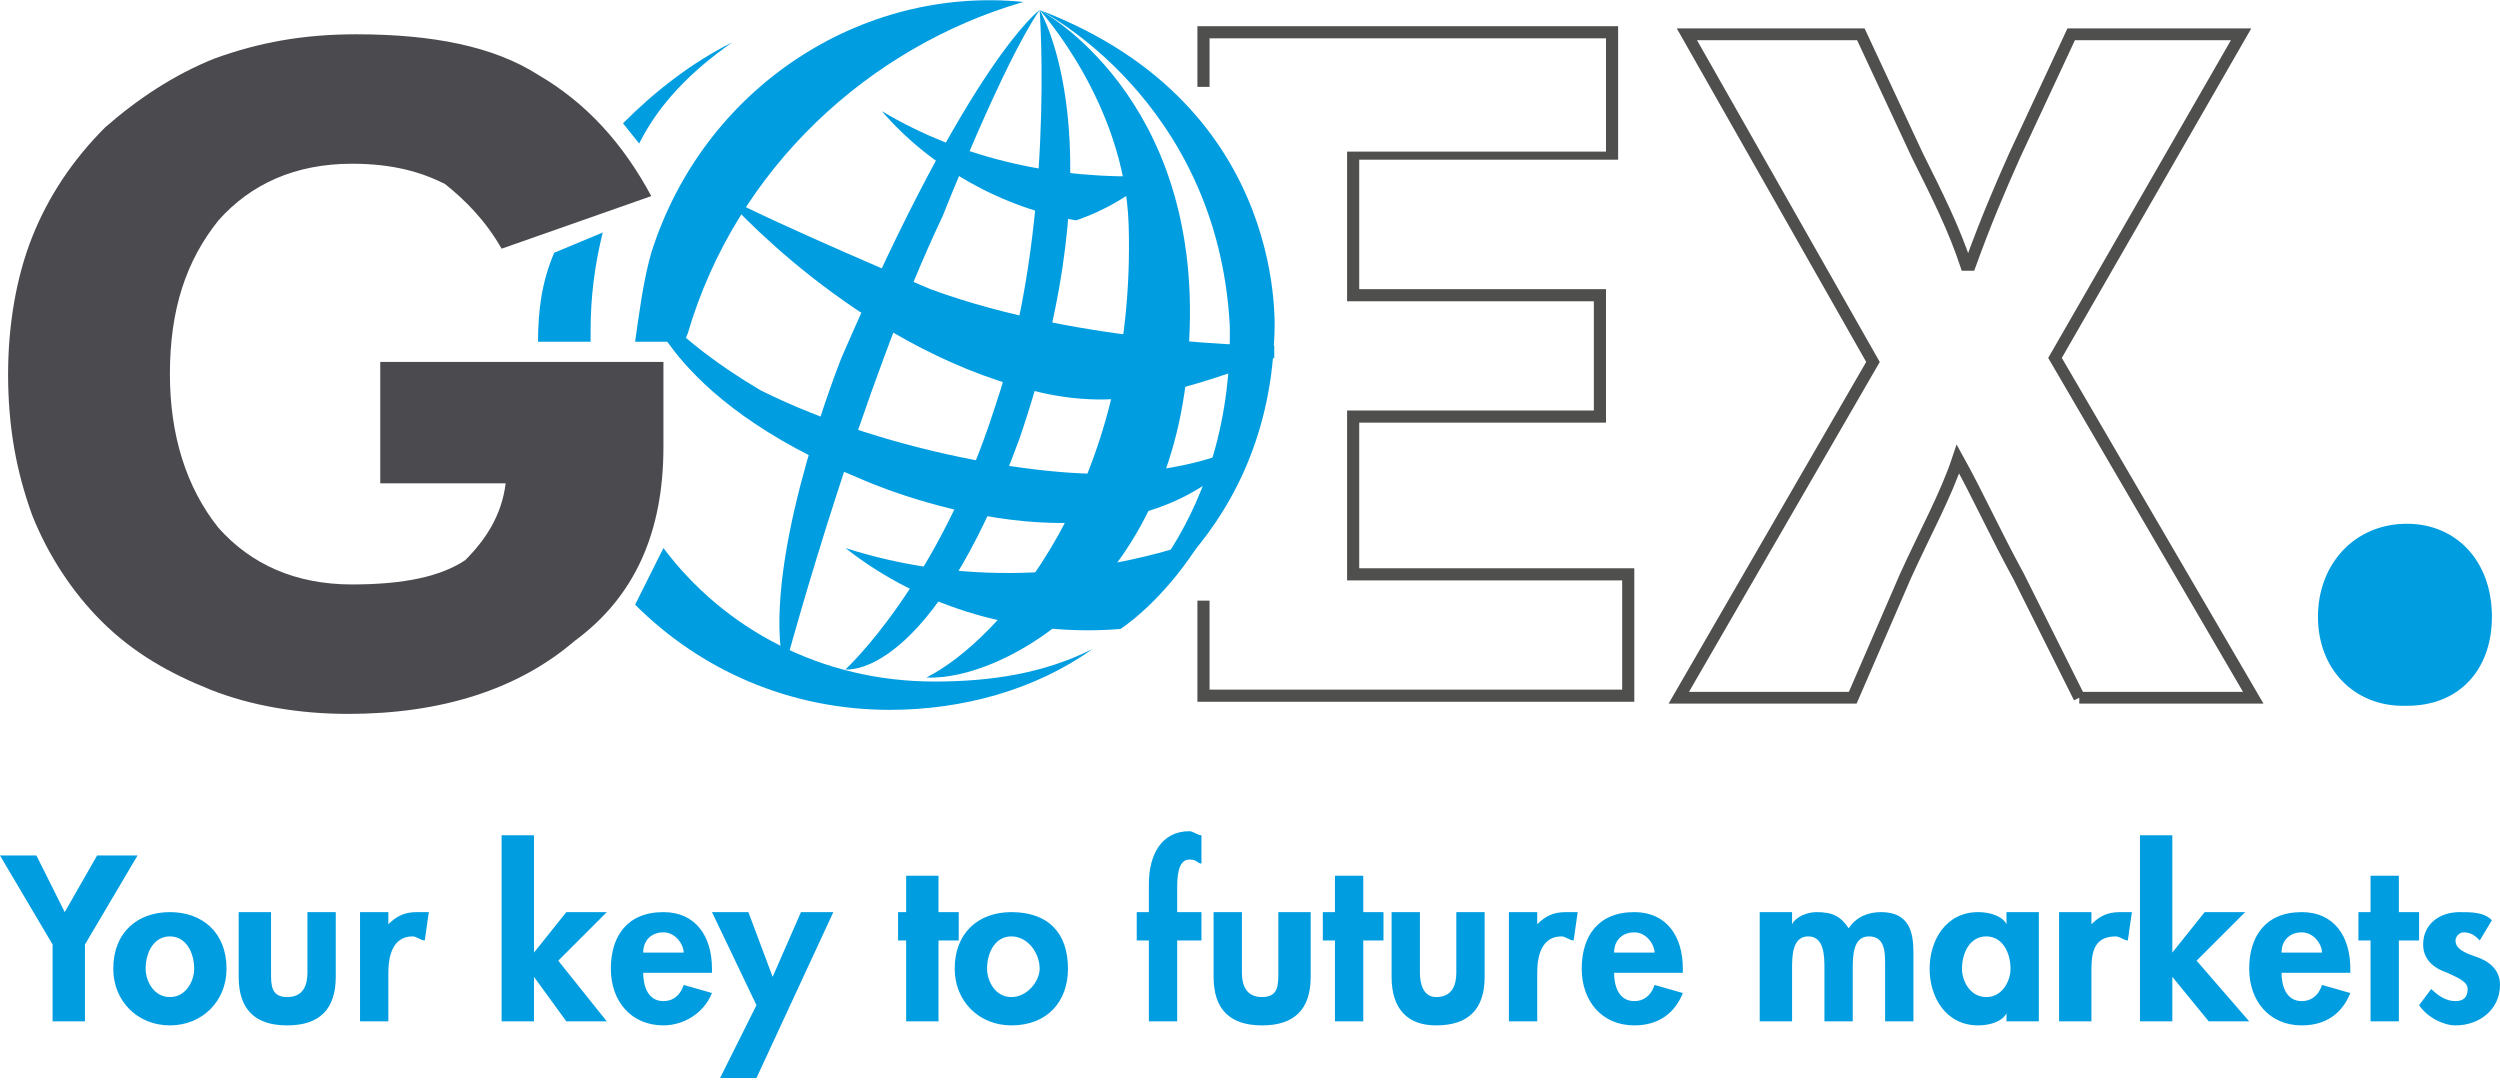
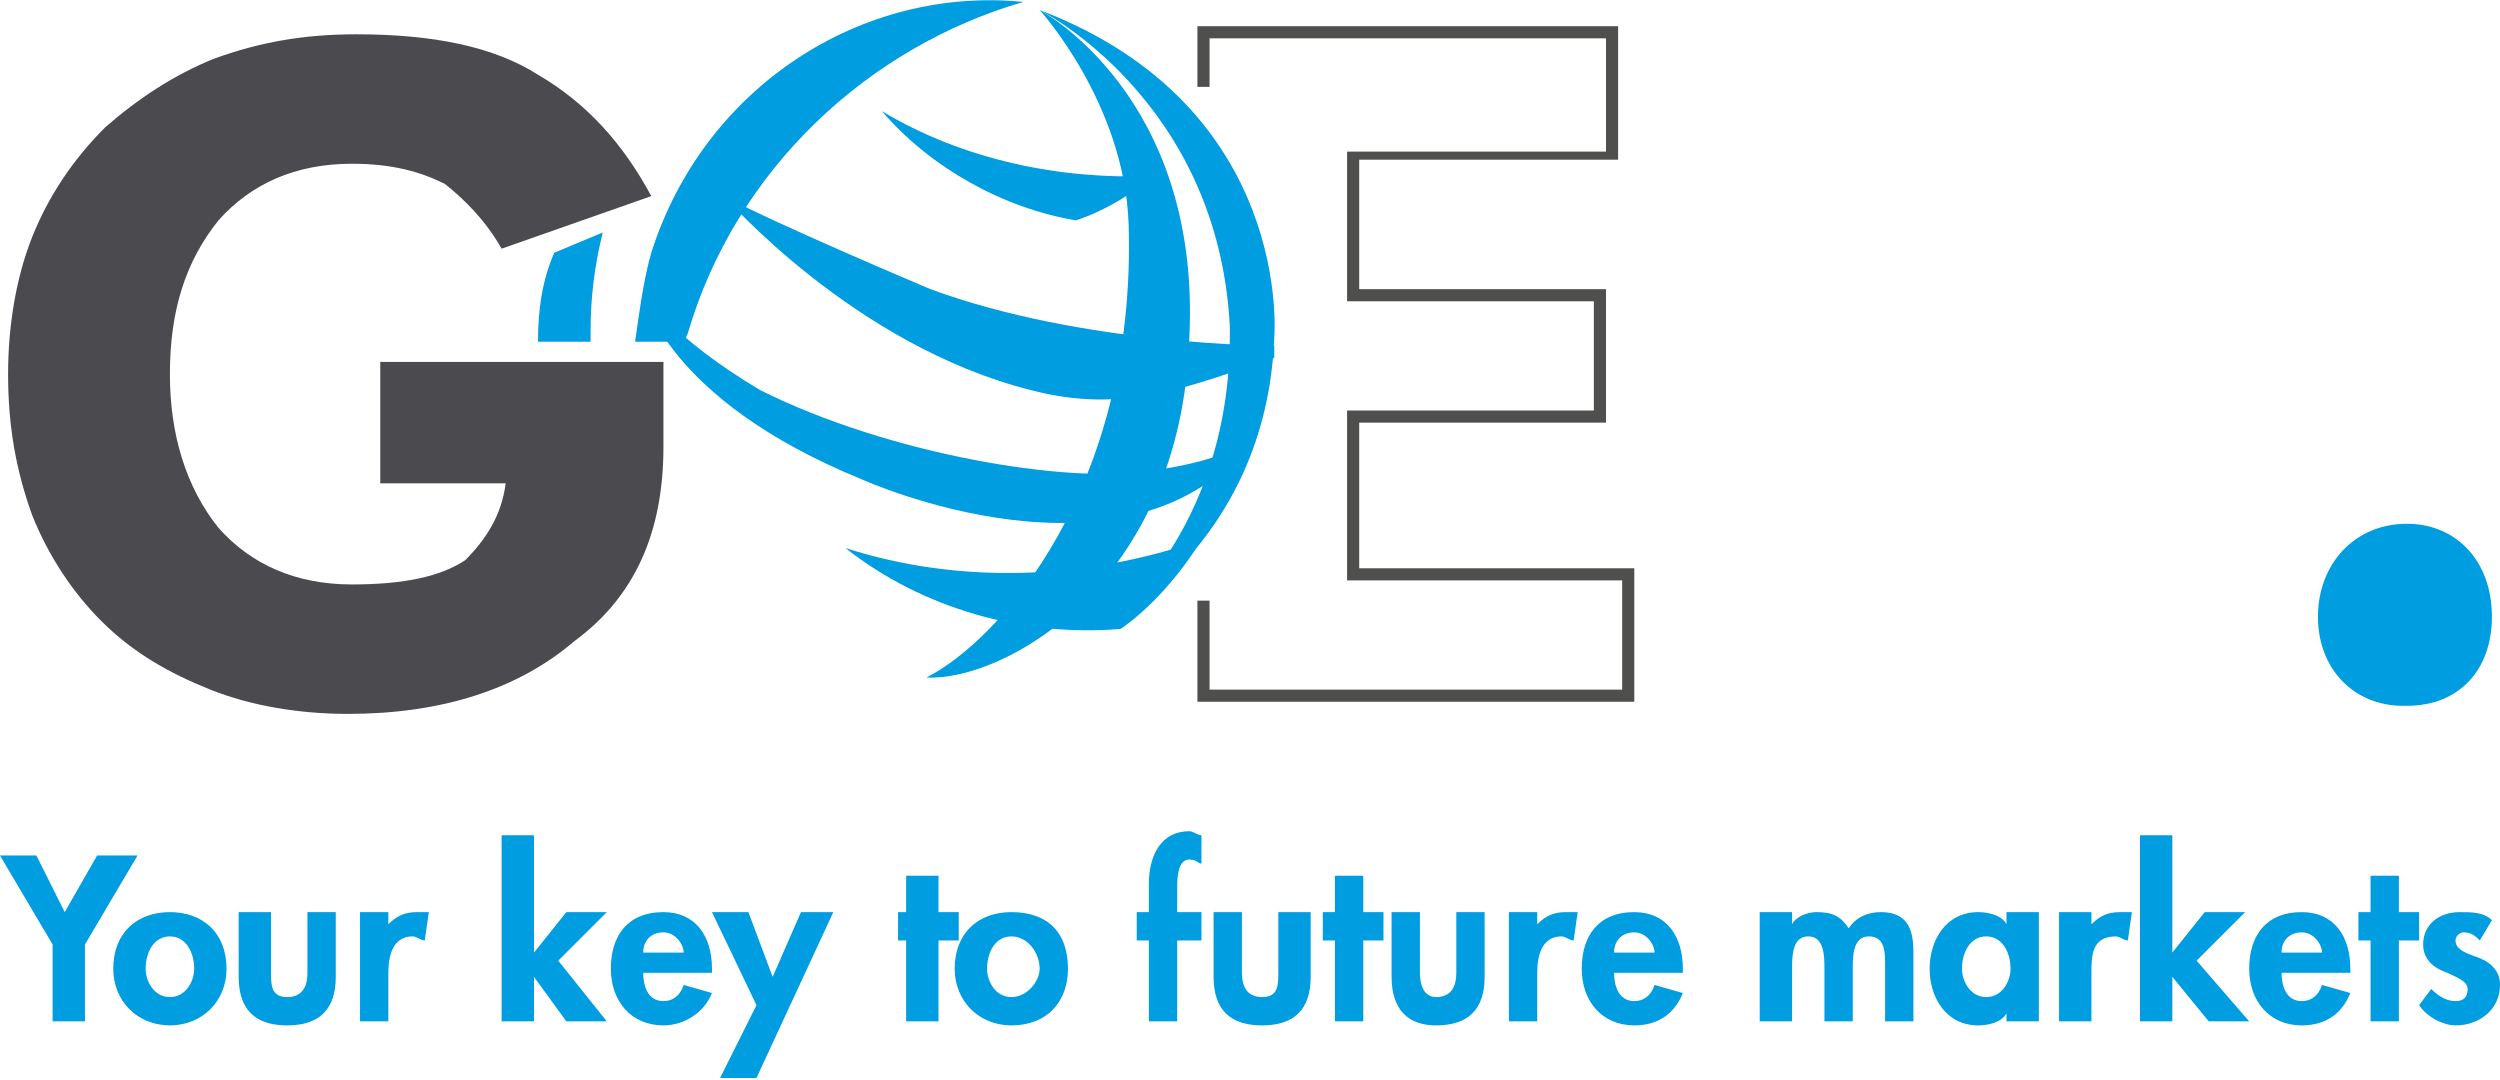
<svg xmlns="http://www.w3.org/2000/svg" xml:space="preserve" width="632px" height="273px" version="1.1" style="shape-rendering:geometricPrecision; text-rendering:geometricPrecision; image-rendering:optimizeQuality; fill-rule:evenodd; clip-rule:evenodd" viewBox="0 0 618 266">
  <defs>
    <style type="text/css">
   
    .str0 {stroke:#4F4F4E;stroke-width:2.909}
    .fil1 {fill:none;fill-rule:nonzero}
    .fil0 {fill:#009DE0;fill-rule:nonzero}
    .fil3 {fill:#4B4A4F;fill-rule:nonzero}
    .fil2 {fill:#4F4F4E;fill-rule:nonzero}
   
  </style>
  </defs>
  <g id="Ebene_x0020_1">
    <path class="fil0" d="M13 233l0 19 8 0 0 -19 13 -22 -10 0 -8 14 -7 -14 -9 0 13 22zm29 -8c-8,0 -14,5 -14,14 0,8 6,14 14,14 8,0 14,-6 14,-14 0,-9 -6,-14 -14,-14zm0 6c4,0 6,4 6,8 0,3 -2,7 -6,7 -4,0 -6,-4 -6,-7 0,-4 2,-8 6,-8zm17 -6l0 16c0,8 4,12 12,12 8,0 12,-4 12,-12l0 -16 -7 0 0 15c0,3 -1,6 -5,6 -4,0 -4,-3 -4,-6l0 -15 -8 0zm37 0l-7 0 0 27 7 0 0 -12c0,-4 1,-9 6,-9 1,0 2,1 3,1l1 -7c-1,0 -2,0 -3,0 -3,0 -5,1 -7,3l0 0 0 -3zm36 -19l-8 0 0 46 8 0 0 -11 0 0 8 11 10 0 -12 -15 12 -12 -10 0 -8 10 0 0 0 -29zm44 34l0 -1c0,-8 -4,-14 -12,-14 -9,0 -13,6 -13,14 0,8 5,14 13,14 5,0 10,-3 12,-8l-7 -2c-1,3 -3,4 -5,4 -4,0 -5,-4 -5,-7l17 0zm-17 -5c0,-3 2,-5 5,-5 3,0 5,3 5,5l-10 0zm28 13l-9 18 9 0 19 -41 -8 0 -7 16 -6 -16 -9 0 11 23zm45 -16l5 0 0 -7 -5 0 0 -9 -8 0 0 9 -2 0 0 7 2 0 0 20 8 0 0 -20zm18 -7c-8,0 -14,5 -14,14 0,8 6,14 14,14 9,0 14,-6 14,-14 0,-9 -5,-14 -14,-14zm0 6c4,0 7,4 7,8 0,3 -3,7 -7,7 -4,0 -6,-4 -6,-7 0,-4 2,-8 6,-8zm41 1l6 0 0 -7 -6 0 0 -6c0,-2 0,-7 3,-7 2,0 2,1 3,1l0 -7c-1,0 -2,-1 -3,-1 -7,0 -10,6 -10,13l0 7 -3 0 0 7 3 0 0 20 7 0 0 -20zm9 -7l0 16c0,8 4,12 12,12 8,0 12,-4 12,-12l0 -16 -8 0 0 15c0,3 0,6 -4,6 -4,0 -5,-3 -5,-6l0 -15 -7 0zm37 7l5 0 0 -7 -5 0 0 -9 -7 0 0 9 -3 0 0 7 3 0 0 20 7 0 0 -20zm7 -7l0 16c0,8 4,12 11,12 8,0 12,-4 12,-12l0 -16 -7 0 0 15c0,3 -1,6 -5,6 -3,0 -4,-3 -4,-6l0 -15 -7 0zm36 0l-7 0 0 27 7 0 0 -12c0,-4 1,-9 6,-9 1,0 2,1 3,1l1 -7c-1,0 -2,0 -3,0 -3,0 -5,1 -7,3l0 0 0 -3zm36 15l0 -1c0,-8 -4,-14 -12,-14 -9,0 -13,6 -13,14 0,8 5,14 13,14 6,0 10,-3 12,-8l-7 -2c-1,3 -3,4 -5,4 -4,0 -5,-4 -5,-7l17 0zm-17 -5c0,-3 2,-5 5,-5 3,0 5,3 5,5l-10 0zm44 -10l-8 0 0 27 8 0 0 -13c0,-3 0,-8 4,-8 4,0 4,5 4,8l0 13 7 0 0 -13c0,-3 0,-8 4,-8 4,0 4,4 4,7l0 14 7 0 0 -17c0,-5 -1,-10 -8,-10 -3,0 -6,1 -8,4 -2,-3 -4,-4 -8,-4 -2,0 -5,1 -6,3l0 0 0 -3zm61 0l-8 0 0 3c-1,-2 -4,-3 -7,-3 -8,0 -12,7 -12,14 0,7 4,14 12,14 3,0 6,-1 7,-3l0 0 0 2 8 0 0 -27zm-13 21c-4,0 -6,-4 -6,-7 0,-4 2,-8 6,-8 4,0 6,4 6,8 0,3 -2,7 -6,7zm26 -21l-8 0 0 27 8 0 0 -12c0,-4 0,-9 6,-9 1,0 2,1 3,1l1 -7c-1,0 -2,0 -3,0 -3,0 -5,1 -7,3l0 0 0 -3zm20 -19l-8 0 0 46 8 0 0 -11 0 0 9 11 10 0 -13 -15 12 -12 -10 0 -8 10 0 0 0 -29zm44 34l0 -1c0,-8 -4,-14 -12,-14 -9,0 -13,6 -13,14 0,8 5,14 13,14 6,0 10,-3 12,-8l-7 -2c-1,3 -3,4 -5,4 -4,0 -5,-4 -5,-7l17 0zm-17 -5c0,-3 2,-5 5,-5 3,0 5,3 5,5l-10 0zm29 -3l5 0 0 -7 -5 0 0 -9 -7 0 0 9 -3 0 0 7 3 0 0 20 7 0 0 -20zm23 -5c-2,-2 -5,-2 -8,-2 -5,0 -9,3 -9,8 0,4 3,6 6,7 2,1 5,2 5,4 0,2 -1,3 -3,3 -2,0 -4,-1 -6,-3l-3 4c2,3 6,5 9,5 6,0 11,-4 11,-10 0,-4 -3,-6 -6,-7 -3,-1 -5,-2 -5,-4 0,-1 1,-2 2,-2 2,0 3,1 4,2l3 -5z" />
-     <path class="fil1 str0" d="M514 172l-15 -30c-6,-11 -10,-20 -15,-29l0 0c-3,9 -8,18 -13,29l-13 30 -43 0 48 -83 -46 -81 43 0 14 30c5,10 9,18 12,27l1 0c4,-11 7,-18 11,-27l14 -30 42 0 -46 80 49 84 -43 0z" />
    <path class="fil0" d="M594 174c-12,0 -21,-9 -21,-22 0,-13 9,-23 22,-23 12,0 21,9 21,23 0,13 -8,22 -21,22l-1 0z" />
    <polygon class="fil2" points="336,140 336,104 397,104 397,71 336,71 336,39 400,39 400,6 296,6 296,21 299,21 299,9 397,9 397,37 333,37 333,74 394,74 394,101 333,101 333,143 401,143 401,170 299,170 299,148 296,148 296,173 404,173 404,140 " />
    <path class="fil0" d="M257 2c0,0 44,22 47,78 1,52 -32,75 -32,75 0,0 41,-20 43,-72 0,0 5,-57 -58,-81z" />
    <path class="fil0" d="M257 2c0,0 40,21 37,81 -2,61 -46,85 -65,84 18,-9 52,-47 50,-112 -1,-30 -22,-53 -22,-53z" />
-     <path class="fil0" d="M257 2c0,0 20,33 -5,106 -22,60 -43,57 -43,57 0,0 23,-21 37,-65 15,-44 11,-98 11,-98z" />
-     <path class="fil0" d="M257 2c0,0 -17,12 -49,86 0,0 -18,45 -15,72l2 1c0,0 18,-66 38,-108 0,0 15,-38 24,-51z" />
    <path class="fil0" d="M179 48c0,0 32,37 76,48 23,6 39,-1 60,-8l0 -3c0,0 -47,0 -85,-14 0,0 -38,-16 -51,-23z" />
    <path class="fil0" d="M159 72c0,0 5,26 54,46 0,0 66,30 97,-10 0,0 -8,6 -27,8 -19,3 -63,-4 -95,-20 -22,-13 -29,-24 -29,-24z" />
    <path class="fil0" d="M253 0c-40,-4 -79,21 -92,62 -2,7 -3,15 -4,22 4,0 6,0 11,0 0,1 0,0 0,4 1,-2 1,-4 2,-6 12,-41 45,-71 83,-82z" />
    <path class="fil0" d="M297 133c-29,10 -60,11 -88,2 19,15 44,22 68,20 3,-2 12,-9 20,-22z" />
    <path class="fil0" d="M285 43c-23,1 -47,-4 -67,-16 12,14 30,24 48,27 3,-1 11,-4 19,-11z" />
    <path class="fil3" d="M142 158c-14,12 -33,18 -56,18 -12,0 -24,-2 -34,-6 -10,-4 -19,-9 -27,-17 -7,-7 -13,-16 -17,-26 -4,-11 -6,-22 -6,-35 0,-12 2,-24 6,-34 4,-10 10,-19 18,-27 8,-7 17,-13 27,-17 11,-4 22,-6 35,-6 19,0 34,3 45,10 12,7 21,17 28,30l-37 13c-4,-7 -9,-12 -14,-16 -6,-3 -13,-5 -23,-5 -14,0 -25,5 -33,14 -8,10 -12,22 -12,38 0,15 4,28 12,38 8,9 19,14 33,14 13,0 22,-2 28,-6 5,-5 9,-11 10,-19l-31 0 0 -30 70 0 0 21c0,21 -7,37 -22,48z" />
-     <path class="fil0" d="M158 35c5,-10 13,-18 23,-25 -10,5 -19,12 -27,20l4 5z" />
    <path class="fil0" d="M146 84c0,-1 0,-2 0,-3 0,-8 1,-16 3,-24l-12 5c-3,7 -4,14 -4,22l13 0z" />
-     <path class="fil0" d="M157 149c16,16 38,26 63,26 18,0 36,-5 50,-15 -12,6 -25,8 -39,8 -28,0 -52,-13 -67,-33l-7 14z" />
  </g>
</svg>